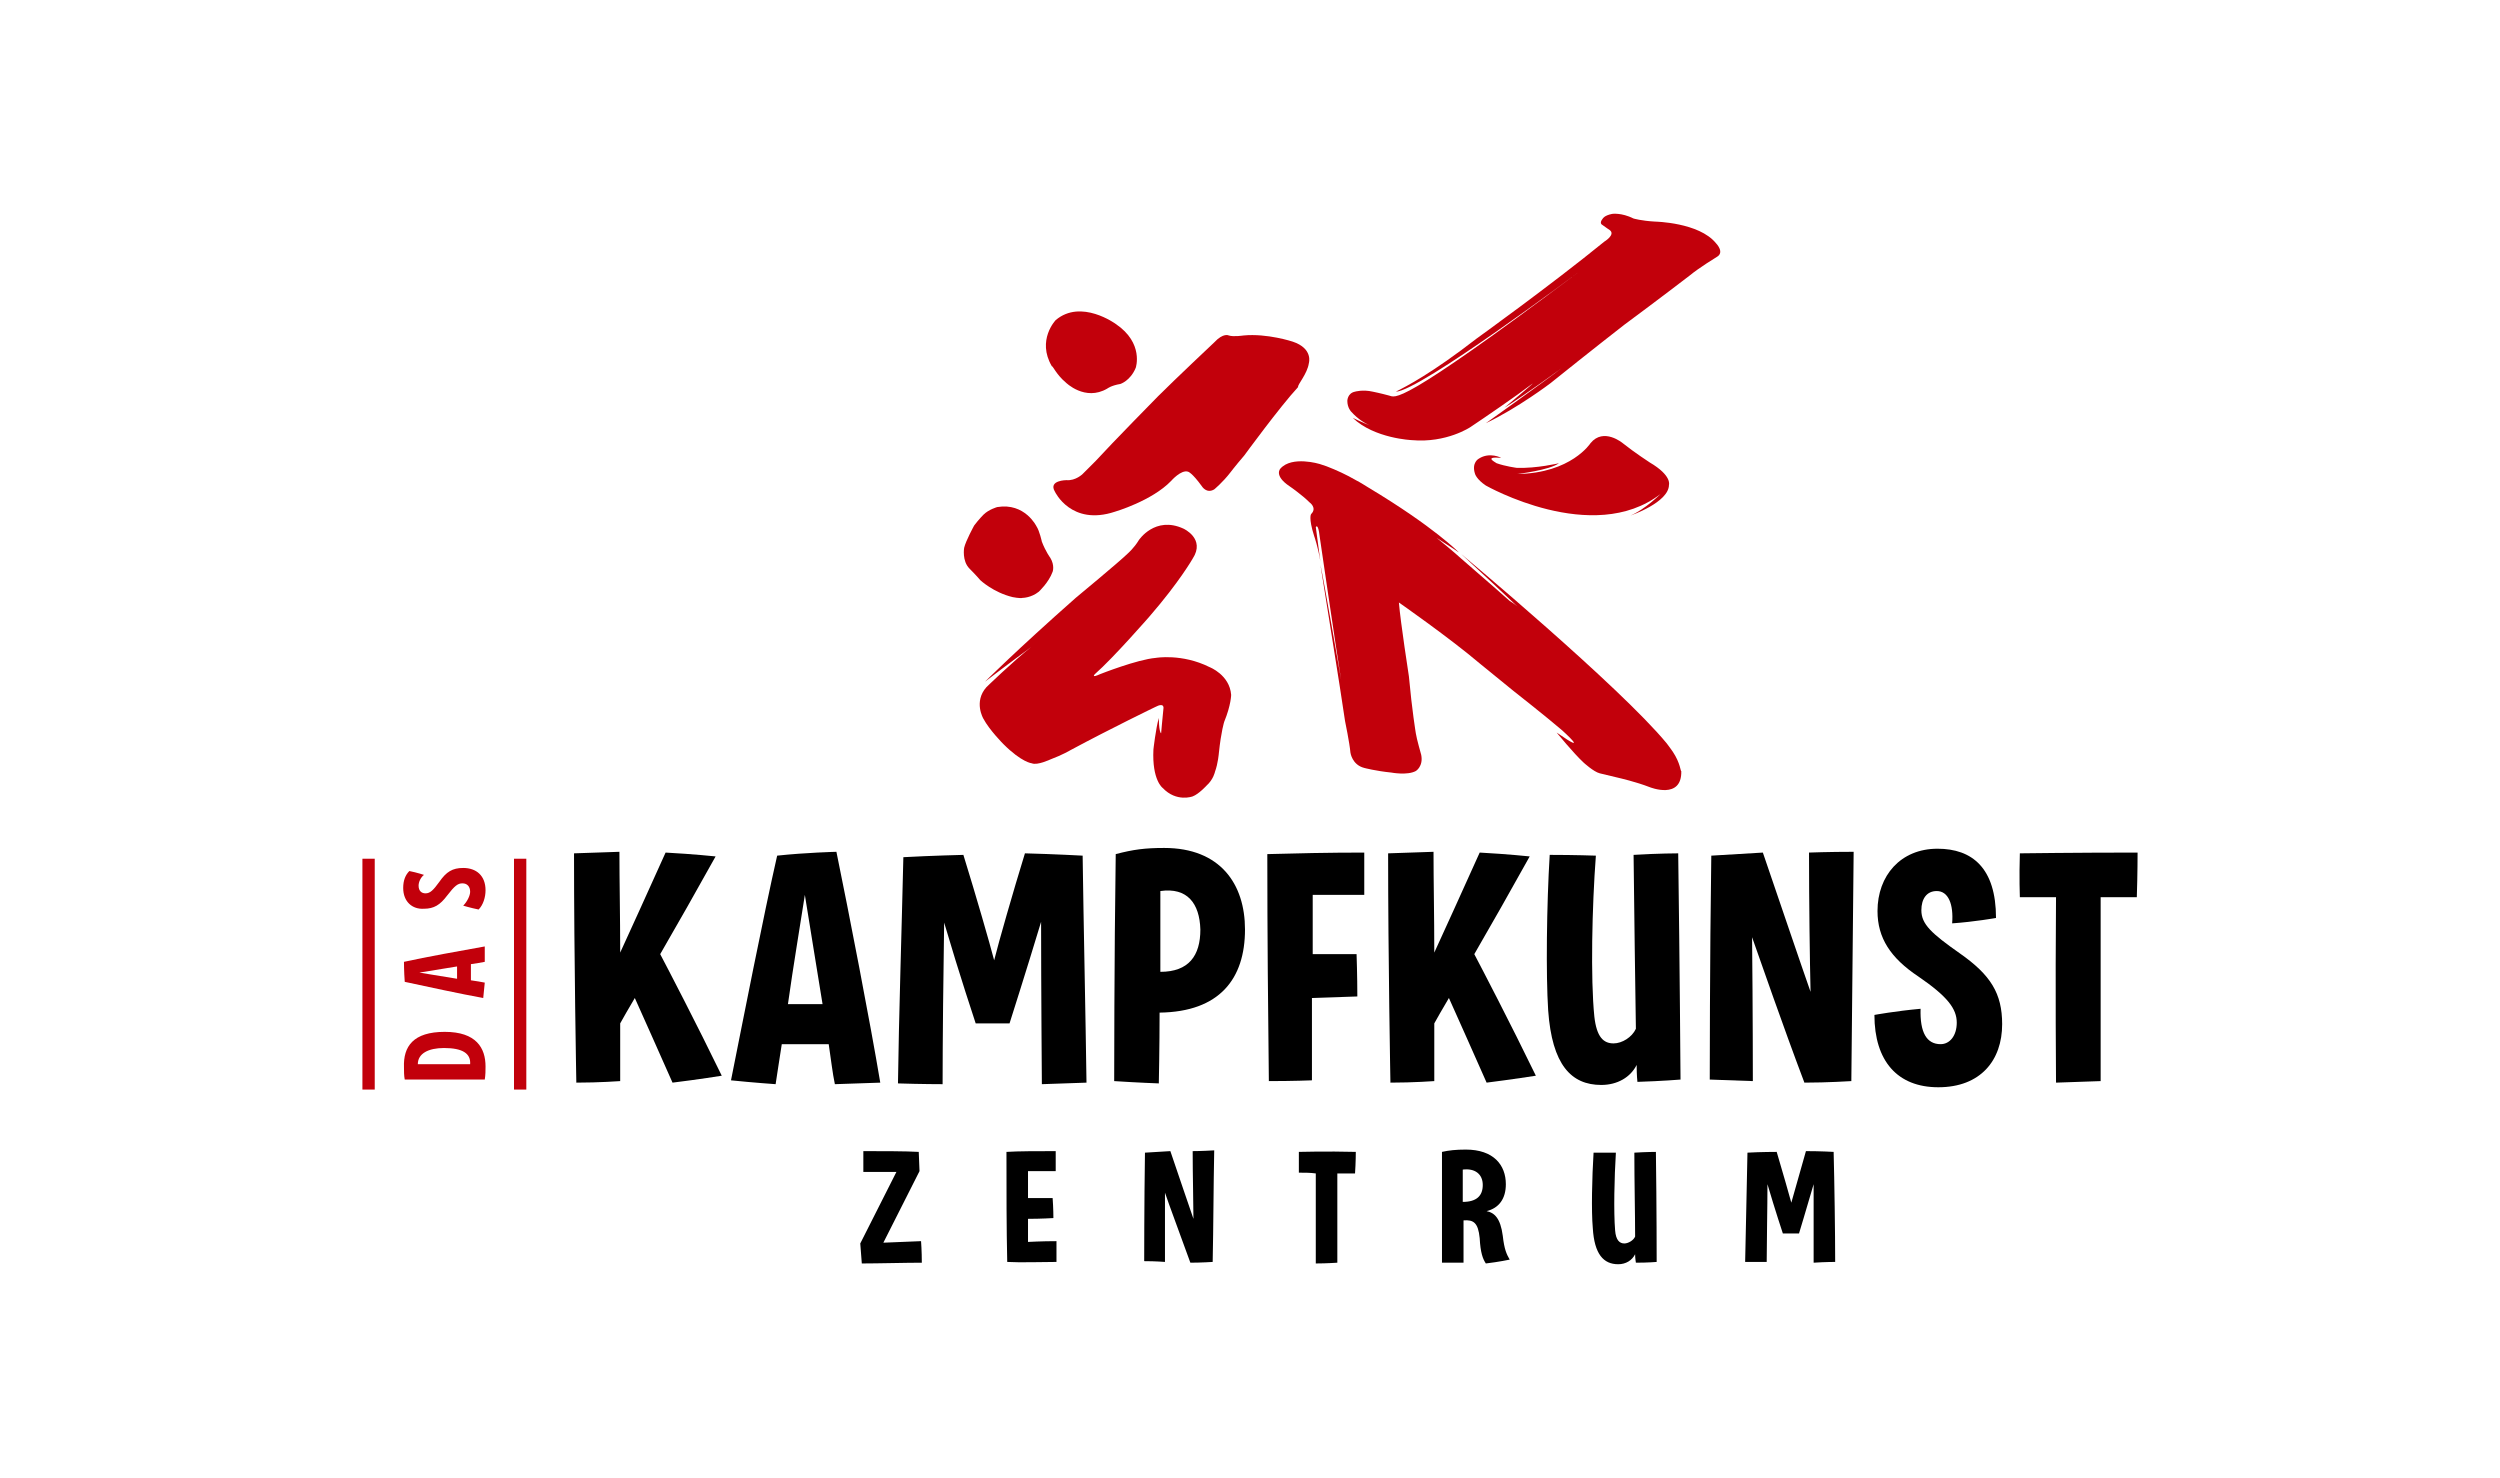
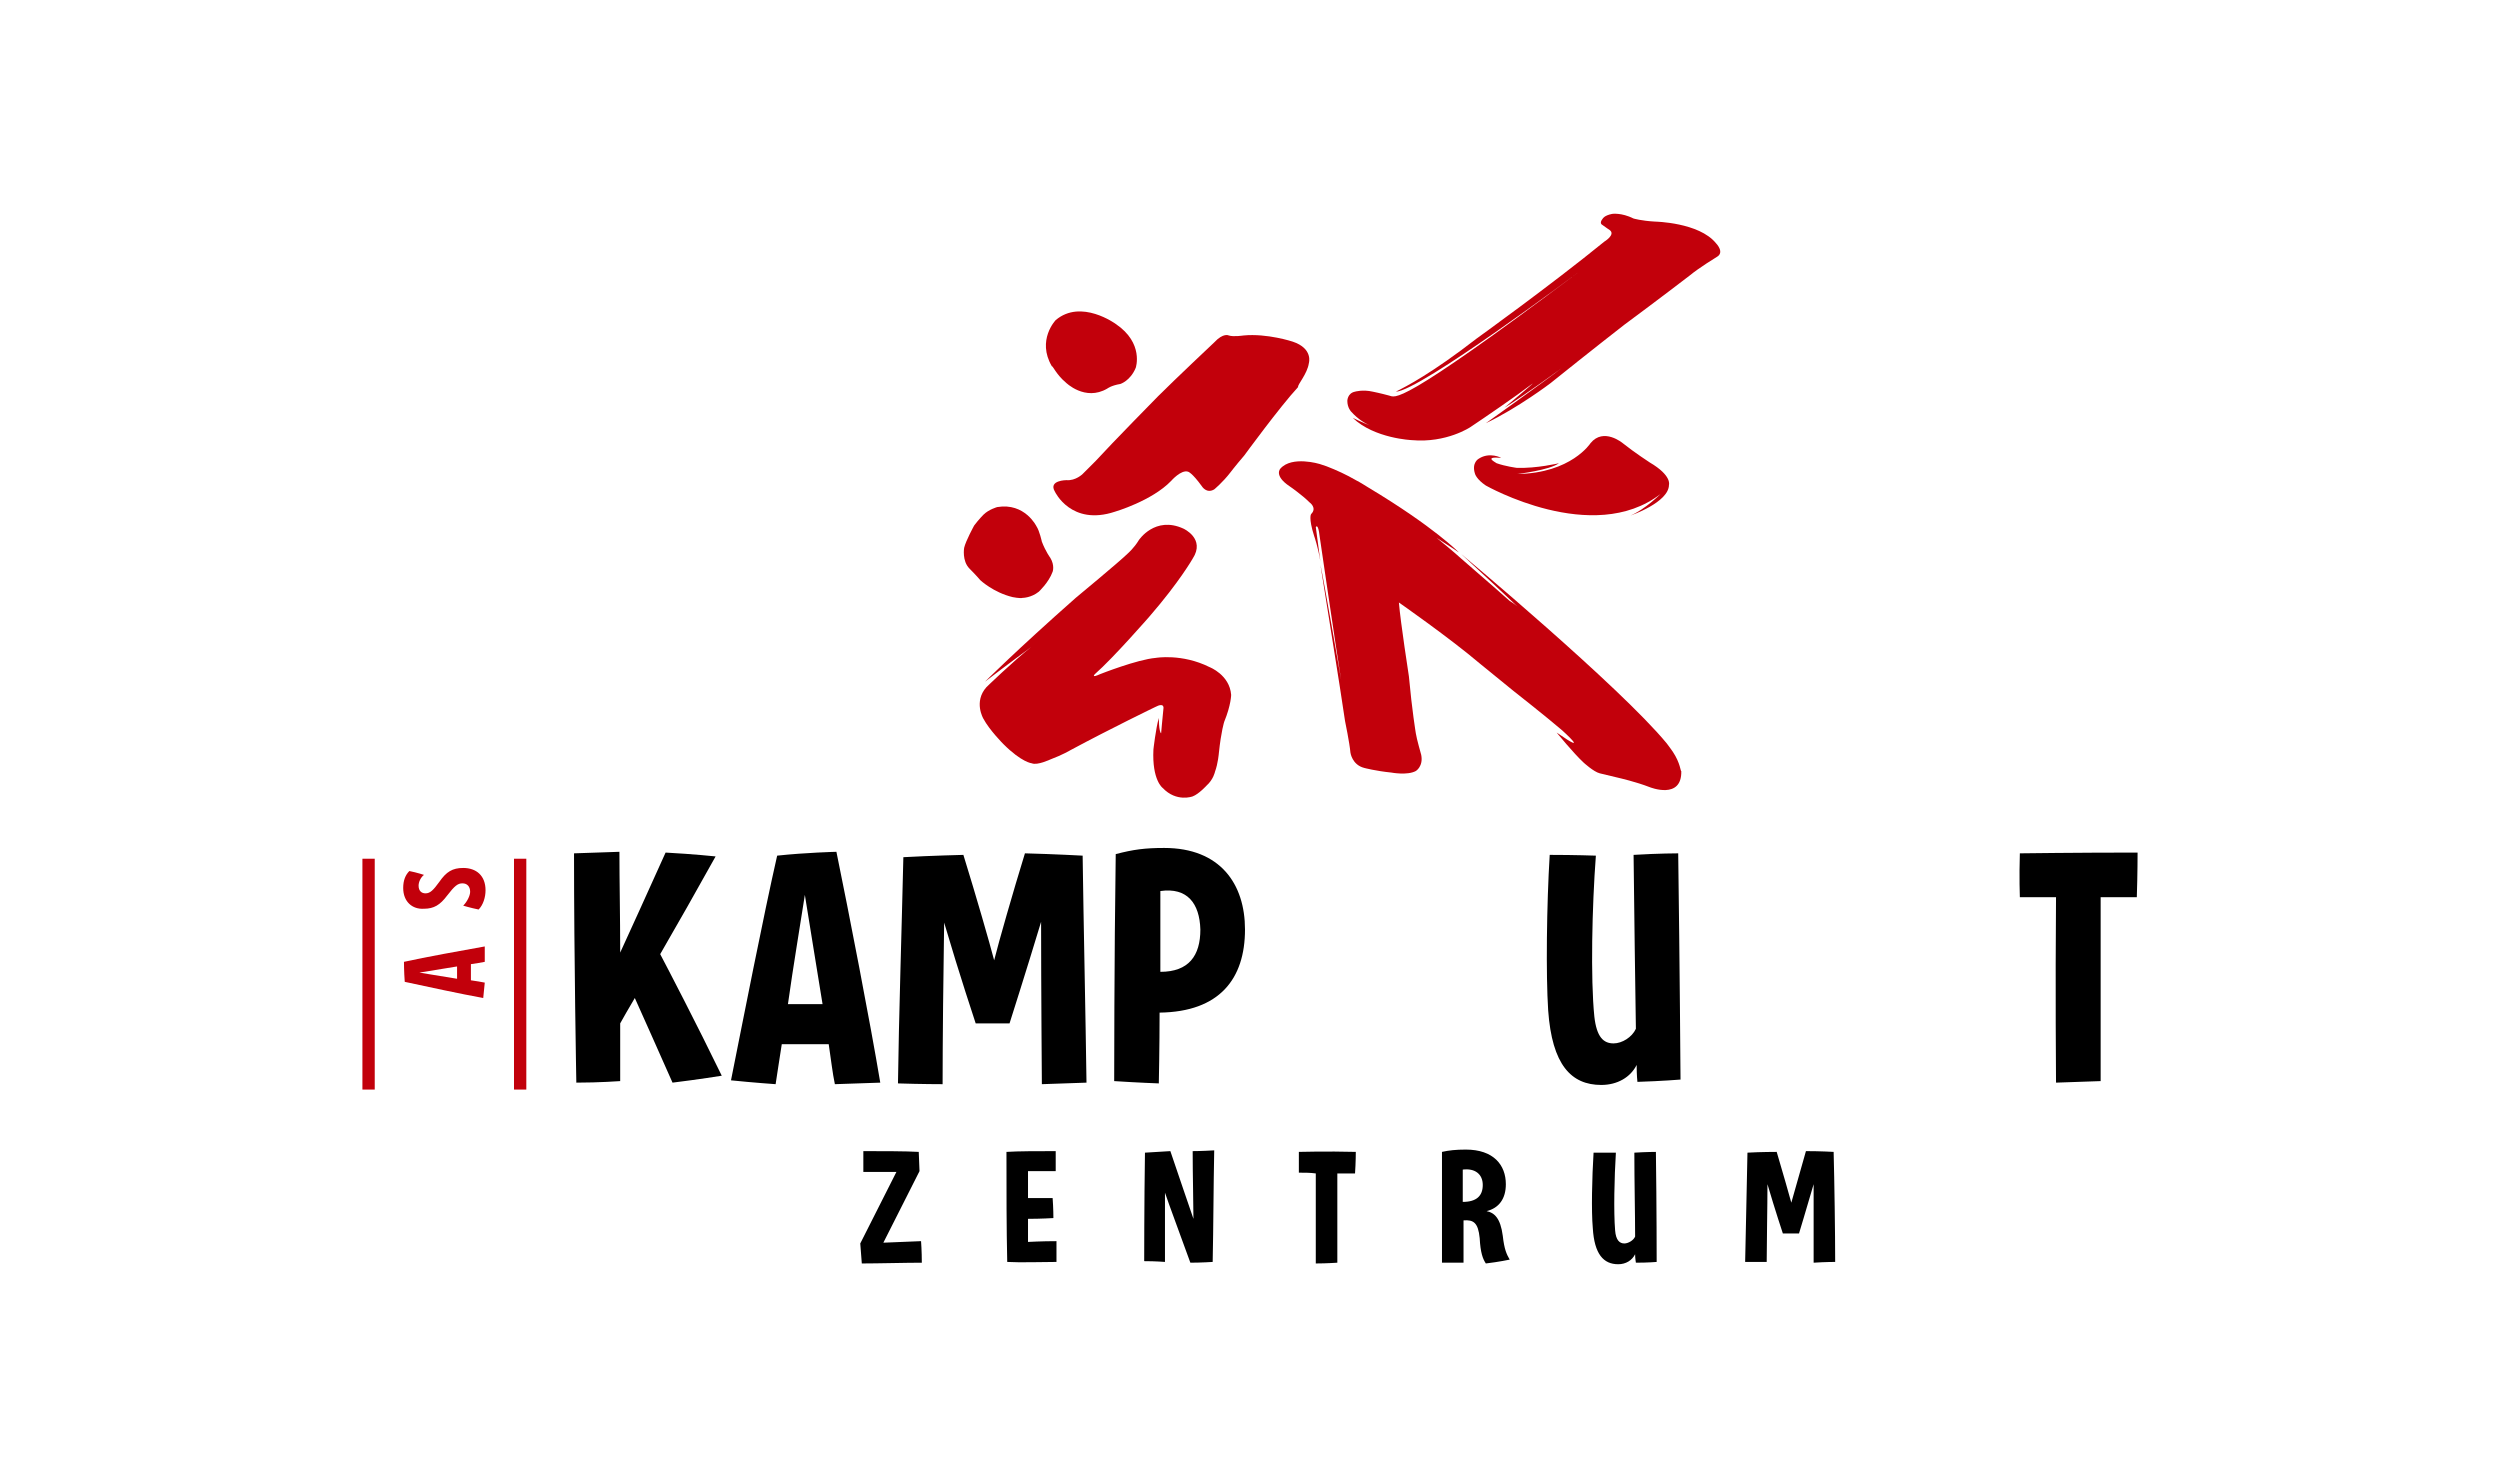
<svg xmlns="http://www.w3.org/2000/svg" version="1.1" id="DKZ_Logo_4c" x="0px" y="0px" width="324.9px" height="192.1px" viewBox="0 0 324.9 192.1" style="enable-background:new 0 0 324.9 192.1;" xml:space="preserve">
  <style type="text/css">
	.st0{fill:#C2000B;}
</style>
  <g>
    <g>
      <g>
        <path d="M86.5,110.8c3.7,0.2,6.5,0.5,6.5,0.5c-2.5,4.5-5,8.9-7.2,12.7c1,1.9,4.7,9,8,15.8c0,0-3.1,0.5-6.4,0.9     c-1.8-4.1-3.7-8.3-4.9-11c-0.9,1.5-1.5,2.6-1.9,3.3v7.5c0,0-2.7,0.2-5.7,0.2c0,0-0.3-16.1-0.3-29.8c3.1-0.1,5.9-0.2,5.9-0.2     c0,3.9,0.1,8.4,0.1,13.1C81.8,121.2,84.2,115.9,86.5,110.8z" />
        <path d="M108.7,110.7c1.6,7.8,4.4,22.2,5.7,30c-3,0.1-5.9,0.2-5.9,0.2c-0.3-1.4-0.5-3.2-0.8-5.2c-2.1,0-4.1,0-6.1,0     c-0.3,2-0.6,3.8-0.8,5.2c0,0-2.9-0.2-5.8-0.5c1.6-8,4.2-21.3,6-29.2C104.7,110.8,108.7,110.7,108.7,110.7z M102.4,130.5     c1.5,0,3,0,4.5,0c-0.8-5-1.7-10.4-2.3-14.2C104,120.2,103.1,125.5,102.4,130.5z" />
        <path d="M131.2,133c0,0-2.1,0-4.4,0c0,0-2.1-6.3-4.1-13.1c-0.1,6-0.2,15.8-0.2,21c0,0-2.8,0-5.8-0.1c0.1-8.1,0.5-20.6,0.7-29.4     c3.6-0.2,7.8-0.3,7.8-0.3c1.7,5.5,3.4,11.4,4,13.7c0.6-2.4,2.4-8.7,4-13.9c3.9,0.1,7.5,0.3,7.5,0.3c0.1,7.8,0.4,21.7,0.5,29.5     c0,0-2.7,0.1-5.8,0.2c0,0-0.1-12.7-0.1-21.1C133.4,126.1,131.2,133,131.2,133z" />
        <path d="M144.8,140.5c0,0,0-15.9,0.2-29.5c2.3-0.6,3.8-0.8,6.3-0.8c7.3,0,10.5,4.7,10.5,10.6c0,6.4-3.3,10.7-11.1,10.8     c0,4.4-0.1,9.2-0.1,9.2S147.8,140.7,144.8,140.5z M150.8,115.8c0,3.8,0,7.4,0,10.5c3.7,0,5.2-2.1,5.2-5.5     C155.9,117.4,154.3,115.3,150.8,115.8z" />
-         <path d="M176.3,124c0,0,0.1,2.8,0.1,5.5c0,0-2.9,0.1-5.9,0.2v10.7c0,0-2.4,0.1-5.6,0.1c-0.1-8.9-0.2-18.8-0.2-29.5     c3.6-0.1,7.9-0.2,12.6-0.2c0,0,0,2.4,0,5.5c0,0-3.3,0-6.7,0c0,2,0,5,0,7.7C170.5,124,173.4,124,176.3,124z" />
-         <path d="M192.3,110.8c3.7,0.2,6.5,0.5,6.5,0.5c-2.5,4.5-5,8.9-7.2,12.7c1,1.9,4.7,9,8,15.8c0,0-3.2,0.5-6.4,0.9     c-1.8-4.1-3.7-8.3-4.9-11c-0.9,1.5-1.5,2.6-1.9,3.3v7.5c0,0-2.7,0.2-5.7,0.2c0,0-0.3-16.1-0.3-29.8c3.1-0.1,5.9-0.2,5.9-0.2     c0,3.9,0.1,8.4,0.1,13.1C187.6,121.2,190,115.9,192.3,110.8z" />
        <path d="M212.7,138.4c-0.8,1.6-2.5,2.6-4.6,2.6c-3.9,0-6.4-2.6-6.9-9.7c-0.3-4.6-0.2-13.7,0.2-20.2c3.3,0,6,0.1,6,0.1     c-0.5,6.6-0.7,16-0.2,20.9c0.3,2.7,1.2,3.5,2.5,3.5c1.1,0,2.4-0.8,2.9-1.9c-0.1-5.9-0.2-14.6-0.3-22.6c3.3-0.2,5.8-0.2,5.8-0.2     c0.2,14.5,0.3,29.4,0.3,29.4s-2.4,0.2-5.6,0.3C212.8,140.6,212.7,139.8,212.7,138.4z" />
-         <path d="M240.6,140.5c0,0-3.1,0.2-6.1,0.2c-2.8-7.4-5.7-15.8-6.8-18.9c0.1,9.3,0.1,18.7,0.1,18.7s-2.6-0.1-5.6-0.2     c0,0,0-15.6,0.2-29.1c3.2-0.2,6.7-0.4,6.7-0.4c2.5,7.3,5,14.7,6.2,18.1c-0.1-4.2-0.2-11.6-0.2-18.1c0,0,2.6-0.1,5.8-0.1     C240.8,120.8,240.7,130.8,240.6,140.5z" />
-         <path d="M251.9,141.3c-5.3,0-8.3-3.4-8.3-9.4c0,0,2.7-0.5,6-0.8c-0.1,3.1,0.8,4.6,2.6,4.6c1.2,0,2.1-1.1,2.1-2.8     c0-1.8-1.2-3.4-5-6c-3.6-2.4-5.3-5-5.3-8.5c0-4.6,3-8.1,7.8-8.1c4.5,0,7.6,2.5,7.6,9c0,0-2.8,0.5-5.7,0.7c0.2-2.5-0.5-4.2-2-4.2     c-1.3,0-2,1-2,2.5c0,1.8,1.3,3,5,5.6c4,2.8,5.5,5.2,5.5,9.2C260.2,137.8,257.4,141.3,251.9,141.3z" />
        <path d="M262.5,116.6c0,0-0.1-2.6,0-5.7c0,0,7.4-0.1,15.3-0.1c0,0,0,2.9-0.1,5.8c0,0-2.4,0-4.7,0c0,12.3,0,23.9,0,23.9     s-2.8,0.1-5.8,0.2c0,0-0.1-12.3,0-24.1C265.6,116.6,264,116.6,262.5,116.6z" />
      </g>
      <g>
        <g>
          <g>
-             <path class="st0" d="M57.8,134.1c4.1,0,5.3,2.1,5.3,4.5c0,0.5,0,1.1-0.1,1.7c-3.3,0-7.6,0-10.4,0c-0.1-0.5-0.1-1.1-0.1-1.6       C52.4,136,53.7,134.1,57.8,134.1z M57.7,136.2c-2,0-3.4,0.7-3.4,2.1c1.9,0,4.7,0,6.8,0C61.2,136.9,60.1,136.2,57.7,136.2z" />
-           </g>
+             </g>
          <g>
            <path class="st0" d="M52.5,125c2.7-0.6,7.7-1.5,10.5-2C63,124,63,125,63,125c-0.5,0.1-1.1,0.2-1.8,0.3c0,0.7,0,1.4,0,2.1       c0.7,0.1,1.3,0.2,1.8,0.3c0,0-0.1,1-0.2,2c-2.8-0.5-7.4-1.5-10.2-2.1C52.5,126.3,52.5,125,52.5,125z M59.4,127.2       c0-0.5,0-1,0-1.6c-1.8,0.3-3.6,0.6-4.9,0.8C55.8,126.6,57.6,126.9,59.4,127.2z" />
          </g>
          <g>
            <path class="st0" d="M52.4,115.4c0-1,0.3-1.7,0.8-2.2c1,0.2,1.9,0.5,1.9,0.5c-0.4,0.3-0.7,0.9-0.7,1.4c0,0.7,0.4,1,0.9,1       c0.6,0,1-0.4,1.8-1.5c0.9-1.3,1.7-1.8,3.1-1.8c1.7,0,2.9,1,2.9,2.9c0,0.9-0.3,1.9-0.9,2.5c-1-0.2-2-0.5-2-0.5       c0.5-0.5,0.9-1.3,0.9-1.8c0-0.7-0.4-1.1-1-1.1c-0.6,0-1,0.3-2,1.6c-0.9,1.2-1.7,1.7-3,1.7C53.6,118.2,52.4,117.2,52.4,115.4z" />
          </g>
        </g>
        <g>
          <rect x="66.8" y="111.6" class="st0" width="1.6" height="30" />
        </g>
        <g>
          <rect x="47.1" y="111.6" class="st0" width="1.6" height="30" />
        </g>
      </g>
      <g>
        <path d="M111.8,161.6l4.7-9.3c-2,0-4.3,0-4.3,0c0-1.4,0-2.7,0-2.7c2.2,0,5.6,0,7.2,0.1l0.1,2.5l-4.7,9.3c0,0,2.3-0.1,4.9-0.2     c0,0,0.1,1.3,0.1,2.8c-2.1,0-5.7,0.1-7.8,0.1L111.8,161.6z" />
        <path d="M133.6,155.7c0,0,1.5,0,3.2,0c0.1,1.3,0.1,2.6,0.1,2.6s-1.6,0.1-3.3,0.1v3c0,0,1.8-0.1,3.7-0.1c0,0,0,1.2,0,2.7     c-1.8,0-4.7,0.1-6.4,0c-0.1-4.4-0.1-9.1-0.1-14.3c1.5-0.1,4.1-0.1,6.4-0.1c0,0,0,1.2,0,2.6c0,0-1.9,0-3.6,0     C133.6,152.3,133.6,155.7,133.6,155.7z" />
        <path d="M157.6,164c0,0-1.5,0.1-2.9,0.1c-1.3-3.6-2.8-7.6-3.3-9.1c0,4.5,0,9,0,9s-1.2-0.1-2.7-0.1c0,0,0-7.6,0.1-14.1     c1.5-0.1,3.3-0.2,3.3-0.2c1.2,3.5,2.4,7.1,3,8.8c0-2-0.1-5.6-0.1-8.8c0,0,1.2,0,2.8-0.1C157.7,154.4,157.7,159.3,157.6,164z" />
        <path d="M168.8,152.4c0,0,0-1.3,0-2.7c0,0,3.6-0.1,7.4,0c0,0,0,1.4-0.1,2.8c0,0-1.2,0-2.3,0c0,5.9,0,11.6,0,11.6     s-1.4,0.1-2.8,0.1c0,0,0-6,0-11.7C170.3,152.4,169.5,152.4,168.8,152.4z" />
        <path d="M195.3,160.6c0.2,1.8,0.5,2.4,0.9,3.1c0,0-1.4,0.3-3.1,0.5c-0.4-0.6-0.7-1.4-0.8-3.3c-0.2-2-0.8-2.4-2.1-2.3     c0,2.6,0,5.5,0,5.5s-1.4,0-2.8,0c0,0,0-7.7,0-14.4c0.9-0.2,1.8-0.3,3.1-0.3c3.6,0,5.2,2,5.2,4.5c0,1.9-0.9,3.1-2.5,3.5     C194.2,157.6,195,158.3,195.3,160.6z M192.7,154c0-1.4-1-2.2-2.6-2c0,1.5,0,2.9,0,4.2C191.9,156.2,192.7,155.4,192.7,154z" />
        <path d="M212.5,163c-0.4,0.8-1.2,1.3-2.2,1.3c-1.9,0-3.1-1.3-3.3-4.7c-0.2-2.2-0.1-6.6,0.1-9.8c1.6,0,2.9,0,2.9,0     c-0.2,3.2-0.3,7.7-0.1,10.1c0.1,1.3,0.6,1.7,1.2,1.7c0.5,0,1.2-0.4,1.4-0.9c0-2.9-0.1-7.1-0.1-10.9c1.6-0.1,2.8-0.1,2.8-0.1     c0.1,7,0.1,14.3,0.1,14.3s-1.1,0.1-2.7,0.1C212.6,164,212.5,163.6,212.5,163z" />
        <path d="M233.8,160.3c0,0-1,0-2.1,0c0,0-1-3-2-6.4c0,2.9-0.1,7.7-0.1,10.1c0,0-1.4,0-2.8,0c0.1-3.9,0.2-10,0.3-14.2     c1.7-0.1,3.8-0.1,3.8-0.1c0.8,2.7,1.6,5.5,1.9,6.6c0.3-1.1,1.2-4.2,1.9-6.7c1.9,0,3.6,0.1,3.6,0.1c0.1,3.8,0.2,10.5,0.2,14.3     c0,0-1.3,0-2.8,0.1c0,0,0-6.2,0-10.2C234.8,157,233.8,160.3,233.8,160.3z" />
      </g>
    </g>
    <g>
      <path class="st0" d="M138.5,49.7c0,0,2.5,2.5,5.4,0.8c0,0,0.5-0.4,1.7-0.6c0,0,1.3-0.4,2-2.1c0,0,1.1-3.2-2.6-5.7    c0,0-4.5-3.3-7.8-0.5c0,0-2.5,2.6-0.5,6C136.8,47.5,137.3,48.7,138.5,49.7z" />
      <path class="st0" d="M170.1,47.2c0,0,0.6-1.9-2.1-2.8c0,0-3.3-1.1-6.4-0.8c0,0-1.3,0.2-1.9,0c0,0-0.7-0.4-1.9,0.9    c0,0-5.1,4.8-7.3,7c0,0-6,6.1-8.1,8.4c0,0-0.8,0.8-1.7,1.7c0,0-0.9,0.9-2.1,0.8c0,0-2.4,0-1.5,1.5c0,0,2.1,4.5,7.8,2.6    c0,0,4.8-1.4,7.3-4c0,0,1.3-1.5,2.2-1.2c0,0,0.5,0.1,1.8,1.9c0,0,0.6,1,1.6,0.4c0,0,1.1-0.9,2.1-2.2c0,0,0.6-0.8,1.8-2.2    c0,0,4.6-6.3,7-8.9C168.6,50,169.9,48.6,170.1,47.2z" />
      <path class="st0" d="M157.2,86.7c-3.6-1.8-7-1.2-7-1.2c-2.4,0.2-7.2,2.1-7.2,2.1c-1.3,0.6-0.7,0-0.7,0c2.4-2.1,7.1-7.5,7.1-7.5    c3.9-4.5,5.6-7.5,5.6-7.5c1.7-2.6-1.2-3.9-1.2-3.9c-3.7-1.7-5.8,1.5-5.8,1.5c-0.6,1-1.4,1.7-1.4,1.7c-1,1-6.8,5.8-6.8,5.8    c-7.7,6.8-11.8,10.9-11.8,10.9c2.6-2,6-4.5,6-4.5c-2.3,1.8-5.8,5.2-5.8,5.2c-1.7,1.9-0.4,4.1-0.4,4.1c0.8,1.5,2.6,3.3,2.6,3.3    c2.4,2.4,3.7,2.5,3.7,2.5c0.7,0.3,2.4-0.5,2.4-0.5c1.6-0.6,2.6-1.2,2.6-1.2c5.4-2.9,11-5.6,11-5.6c1.3-0.7,1.1,0.2,1.1,0.2    c-0.1,0.9-0.3,3.2-0.3,3.2c-0.3-0.2-0.3-2-0.3-2c-0.4,1.4-0.7,4.1-0.7,4.1c-0.2,4,1.2,5,1.2,5c1.8,1.9,3.9,1.1,3.9,1.1    c0.8-0.3,1.8-1.4,1.8-1.4c0.9-0.8,1.1-1.8,1.1-1.8c0.4-1.1,0.5-2.4,0.5-2.4c0.3-2.9,0.7-4.1,0.7-4.1c0.9-2.2,0.9-3.5,0.9-3.5    C159.8,87.7,157.2,86.7,157.2,86.7z" />
      <path class="st0" d="M131.6,77.6c0,0,1,0.2,1.3,0.1c0,0,1.1,0,2.1-0.8c0,0,1.3-1.2,1.8-2.6c0,0,0.3-0.8-0.3-1.8    c0,0-0.6-0.8-1.1-2.1c0,0-0.3-1.4-0.7-2c0,0-1.5-3.1-5.1-2.5c0,0-1.1,0.3-1.8,1c0,0-0.6,0.6-1.2,1.4c0,0-1.1,2-1.3,2.9    c0,0-0.3,1.7,0.7,2.7c0,0,0.9,0.9,1.4,1.5C127.4,75.4,129.1,77,131.6,77.6z" />
      <path class="st0" d="M223,31.6c-2.2-2.7-7.9-2.8-7.9-2.8c-1.8-0.1-2.8-0.4-2.8-0.4c-1.6-0.8-2.8-0.6-2.8-0.6    c-1,0.2-1.2,0.6-1.2,0.6c-0.5,0.6-0.1,0.8-0.1,0.8c0.4,0.3,1,0.7,1,0.7c0.8,0.6-0.7,1.5-0.7,1.5c-7,5.7-16.6,12.6-16.6,12.6    c-5.8,4.5-9.1,6.2-10.5,6.9l0,0h0c3,0,23.7-15.5,23.7-15.5c-23.7,17.8-23.7,16.2-24.6,16c-1.1-0.3-2.1-0.5-2.1-0.5    c-1.3-0.3-2.3,0-2.3,0c-1,0.2-1,1.2-1,1.2c0,0.9,0.5,1.4,0.5,1.4c0.9,1,1.9,1.6,2.7,1.9c-1.3-0.5-2.5-1.1-2.5-1.1    c2.8,2.7,7.7,2.9,7.7,2.9c4.5,0.4,7.6-1.7,7.6-1.7c1.8-1.2,5.9-4,8-5.6c0.7-0.5-3.6,3.1-3.6,3.1c2.9-1.8,7.5-5.2,7.5-5.2    c-2.3,1.8-9.9,7.2-9.9,7.2c4.2-2,8.4-5.2,8.4-5.2c5.1-4.1,9.6-7.6,9.6-7.6c4.2-3.1,8.5-6.4,8.5-6.4c1.2-1,3.5-2.4,3.5-2.4    C224.2,32.8,223,31.6,223,31.6z" />
      <path class="st0" d="M195.1,59.5c0,0-1.5-0.8-2.9,0.1c0,0-1,0.5-0.5,2c0,0,0.2,0.7,1.4,1.5c0,0,13.9,7.9,22.7,1.1c0,0-2,2-3.9,2.8    c0,0,5-1.7,5-4c0,0,0.4-1.2-2.5-2.9c0,0-2-1.3-3.5-2.5c0,0-2.5-2.1-4.2,0c0,0-2.5,3.9-9.5,4c0,0,4.2-0.5,5.4-1.4    c0,0-2.9,0.7-5.5,0.6c0,0-1.5-0.2-2.6-0.6C194.4,60.1,192.7,59.3,195.1,59.5z" />
      <path class="st0" d="M217.4,97.7C217.3,97.7,217.3,97.7,217.4,97.7c-0.2-0.3-0.5-0.7-0.8-1.1c-6.1-7.4-26.7-24.6-26.7-24.6    c2.7,2.5,5.3,4.9,7.6,7.1c-0.4-0.4-0.8-0.7-1.3-1c0,0-3.5-3.1-6.3-5.5c0,0-1.2-1.1-3.2-2.7c0.9,0.6,1.9,1.2,2.9,1.9    c0,0-3.2-3.3-11.7-8.4c-0.5-0.3-1.1-0.7-1.7-1l0,0l0,0c-1.2-0.7-2.5-1.3-3.8-1.8h0l0,0c-0.3-0.1-0.6-0.2-0.9-0.3    c0,0-3.6-1.1-5.1,0.6c0,0-0.9,0.9,1.2,2.3c0,0,1.6,1.1,2.6,2.1c0,0,1,0.7,0.2,1.5c0,0-0.4,0.4,0.4,2.9c0,0,0.5,1.4,0.8,3.3    c0,0-0.4-3-0.6-4.5c0,0,0.3-0.6,0.5,1.2c0,0,2.1,14.4,2.8,18.7c0,0-2.4-13.8-2.7-15c0,0,2.8,17.4,3.2,20.3c0,0,0.6,2.9,0.7,4.1    c0,0,0.2,1.6,1.8,2c0,0,1.5,0.4,3.5,0.6c0,0,2.1,0.4,3.2-0.2c0,0,1-0.6,0.7-2.1c0,0-0.6-2.1-0.7-2.8c0,0-0.5-3-0.9-7.4    c0,0-1.1-7.1-1.3-9.6c0,0,6.6,4.6,10.6,8l4.3,3.5c0,0,4.2,3.3,6.3,5.1c0,0,3.9,3.5-0.7,0.3c0,0,2.2,2.7,3.5,3.9    c0,0,1.3,1.2,2.1,1.4c0,0,0.8,0.2,2.5,0.6c0,0,2.2,0.5,4,1.2c0,0,4.2,1.7,4.1-2.1C218.4,100.3,218.4,99.2,217.4,97.7L217.4,97.7z" />
    </g>
  </g>
</svg>